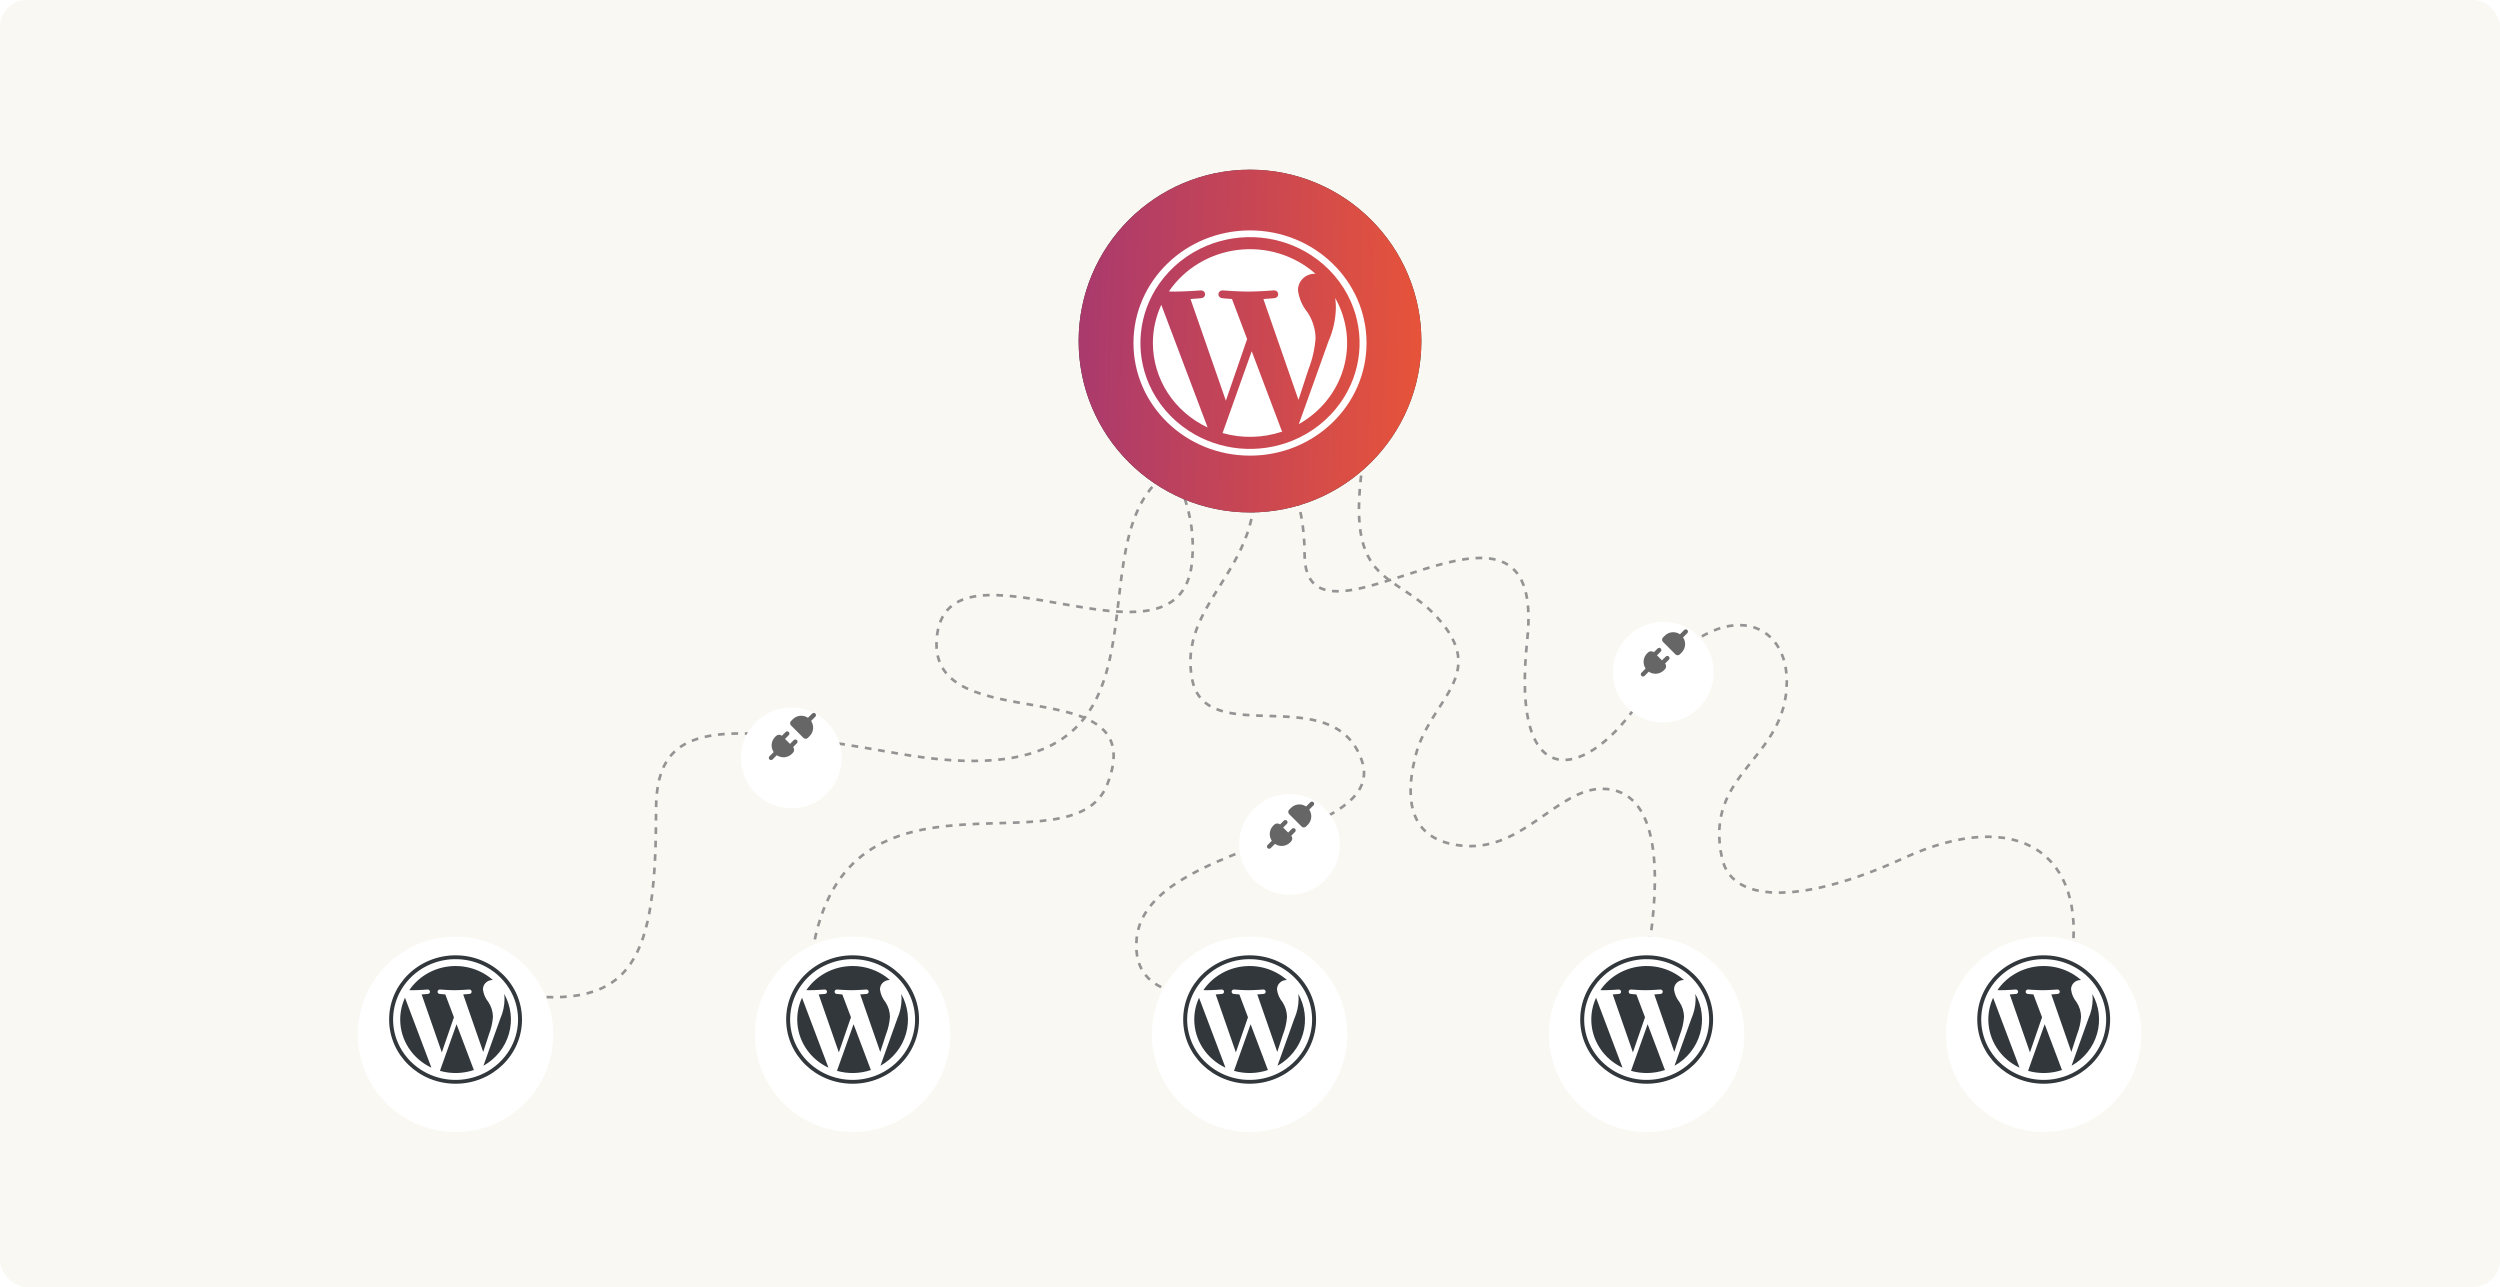
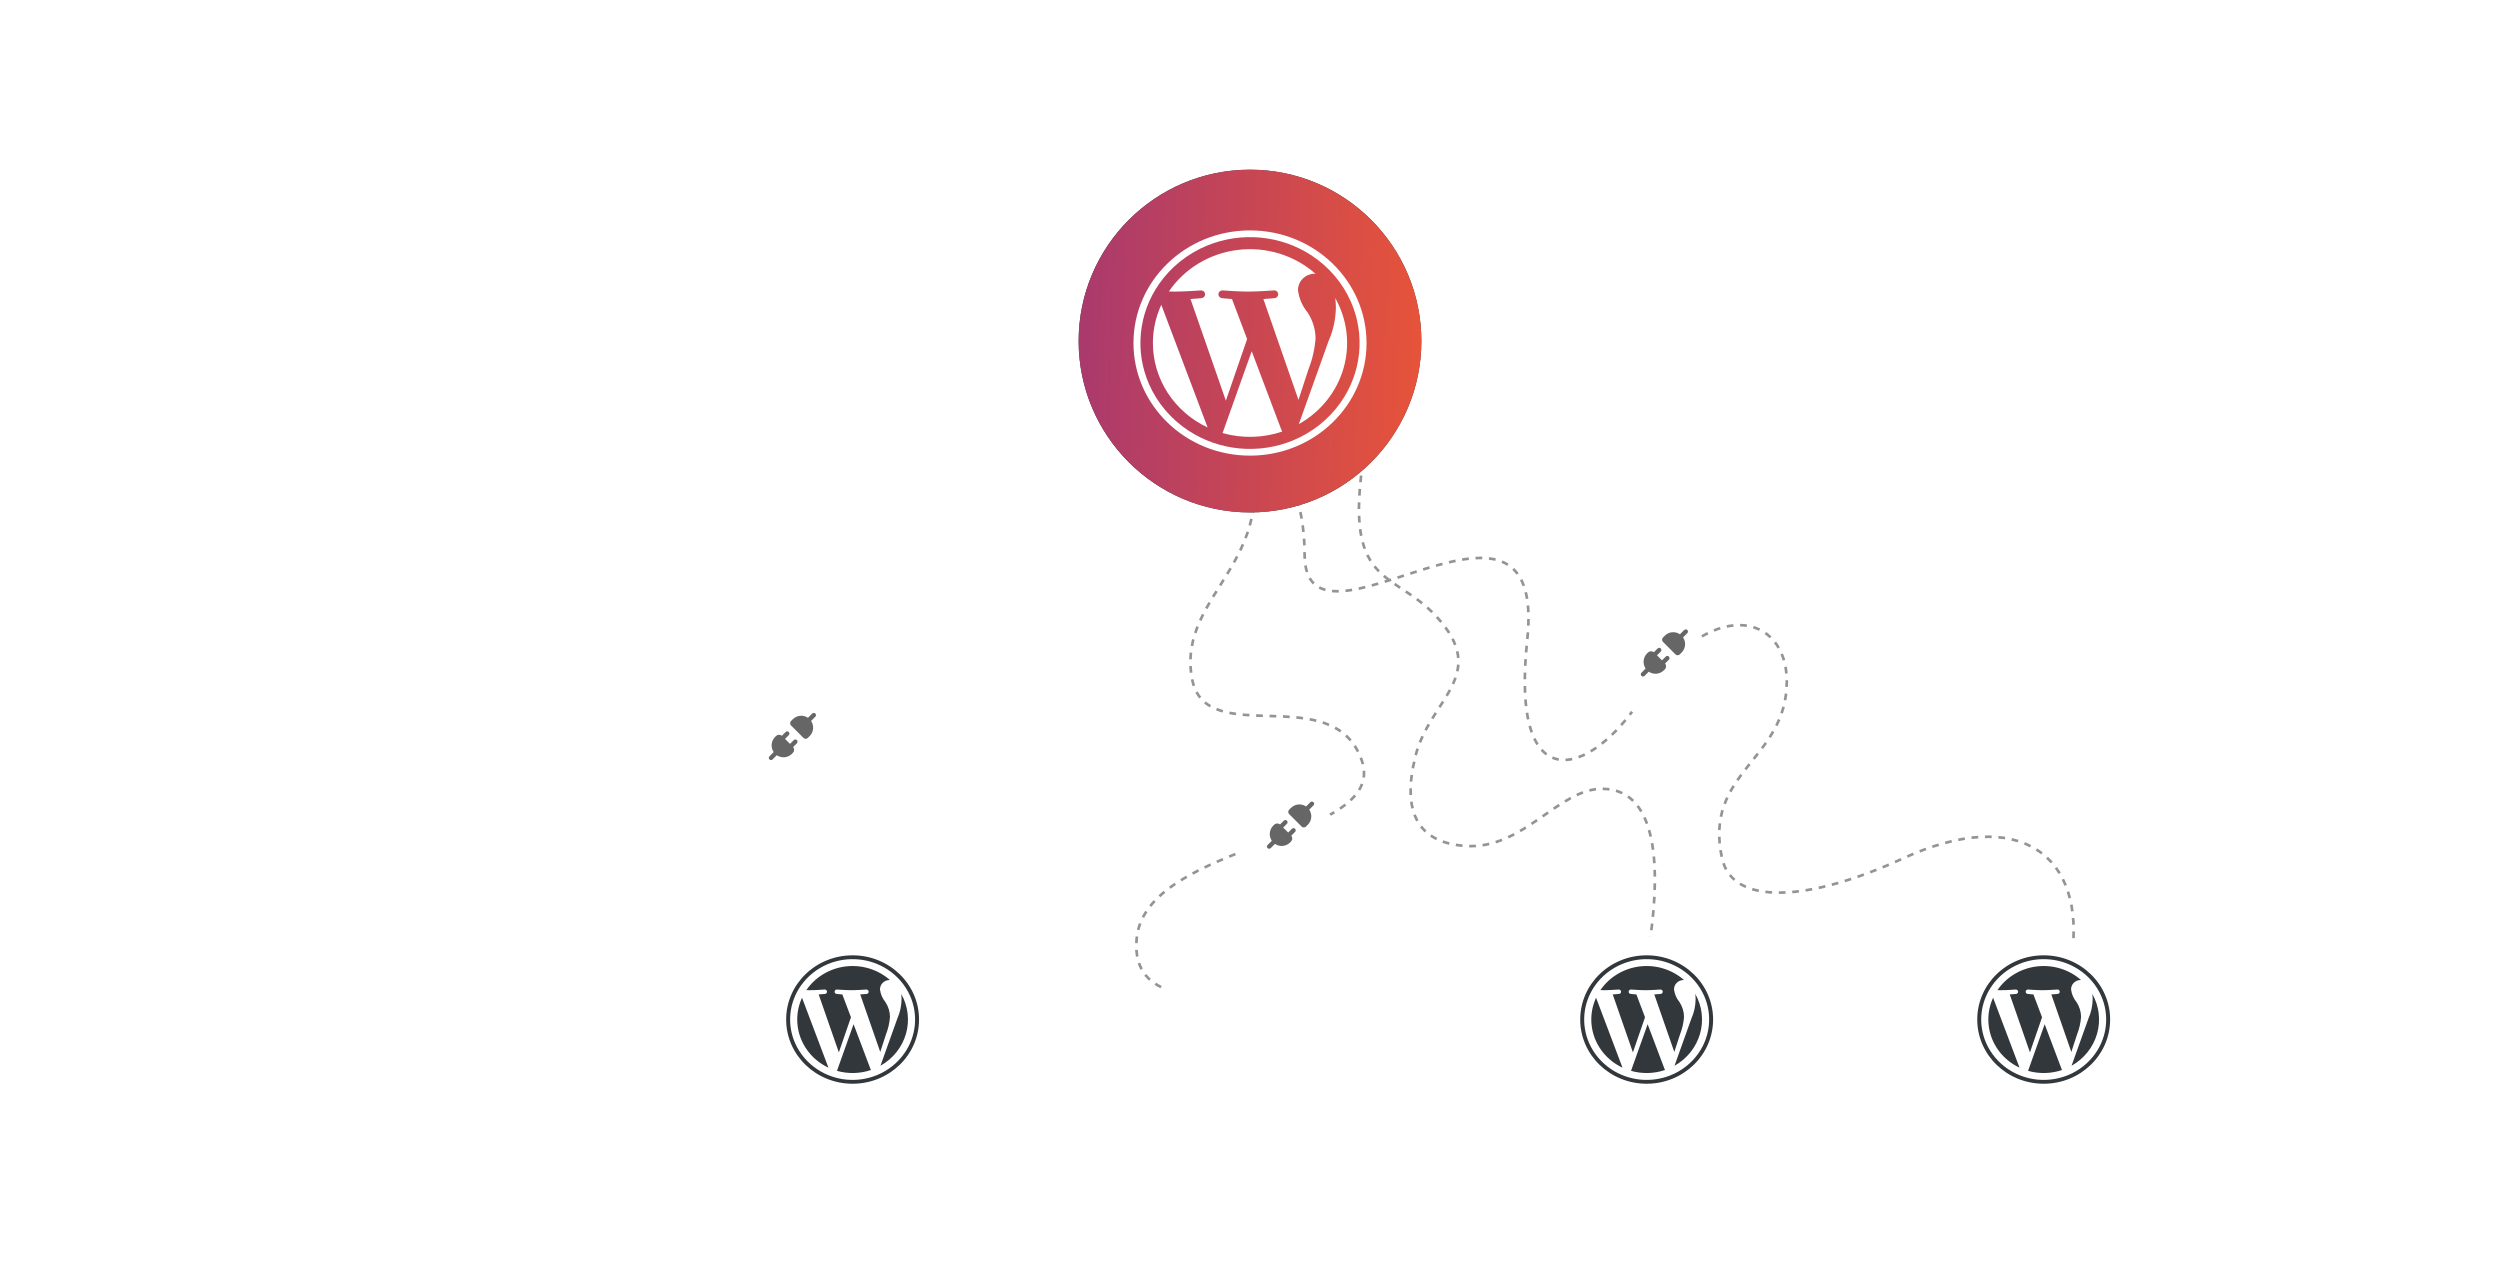
<svg xmlns="http://www.w3.org/2000/svg" width="1488" height="766" viewBox="0 0 1488 766" fill="none">
-   <rect width="1488" height="766" rx="16" fill="#F9F8F2" />
-   <path d="M483.5 567C503 444 637.68 520.681 659 467C687 396.5 553.102 441.192 557.5 380.5C562.5 311.5 702.243 408.888 709.5 334.5C715.5 273 658.5 262.5 719 196" stroke="#949494" stroke-width="1.6" stroke-dasharray="4 4" />
  <path d="M708 206.5C731.004 238.5 776.5 264.768 776.5 330C776.5 401.5 921.5 265 909 381C898.604 477.474 946.716 461.972 976 417C1018 352.5 1063.5 365.5 1063.5 405.5C1063.5 452.574 1013.5 459.5 1025 511C1031.36 539.5 1076.9 536.6 1132.5 511C1202 479 1242 509 1233 570.5" stroke="#949494" stroke-width="1.6" stroke-dasharray="4 4" />
-   <path d="M698 279.5C630 320 721 481.5 534.5 448.5C430.009 430.011 390.5 427.5 390.5 481.5C390.5 569.672 378.5 602.5 304.5 591.5" stroke="#949494" stroke-width="1.6" stroke-dasharray="4 4" />
  <path d="M815.496 251.5C794.5 352 827.493 337 855 367C887.091 402 850.987 416 842.493 450C833.998 484 844.393 501.5 871.993 503.5C906.493 506 927.495 469.5 953.495 469.5C989.495 469.5 987.995 524.5 980.995 566.5" stroke="#949494" stroke-width="1.6" stroke-dasharray="4 4" />
  <path d="M739 254C769.503 333.5 699.699 351.27 709.5 404C717.493 447 793.497 404 810.495 452.5C827.492 501 681.503 500.5 676.5 559C673.151 598.151 719.83 591.167 728.997 594" stroke="#949494" stroke-width="1.6" stroke-dasharray="4 4" />
  <g filter="url(#filter0_d_5543_2)">
    <circle cx="271.156" cy="606.156" r="58.156" fill="white" />
  </g>
-   <path d="M238.202 606.821C238.201 612.802 239.942 618.663 243.227 623.732C246.512 628.801 251.208 632.874 256.777 635.484L241.053 593.854C239.168 597.934 238.197 602.353 238.202 606.821ZM271.737 609.607L261.846 637.372C268.485 639.26 275.57 639.082 282.098 636.863C282.006 636.724 281.927 636.577 281.861 636.424L271.737 609.607ZM293.404 605.212C293.36 602.098 292.419 599.057 290.688 596.43C288.916 594.277 287.795 591.692 287.449 588.962C287.409 587.503 287.97 586.089 289.008 585.029C290.045 583.969 291.476 583.349 292.985 583.306C293.131 583.306 293.27 583.325 293.408 583.337C289.89 580.222 285.714 577.883 281.168 576.481C276.623 575.08 271.816 574.649 267.082 575.219C262.347 575.789 257.797 577.345 253.746 579.782C249.695 582.218 246.24 585.476 243.62 589.329C244.395 589.352 245.122 589.367 245.743 589.367C249.188 589.367 254.522 588.962 254.522 588.962C254.872 588.953 255.212 589.074 255.473 589.3C255.733 589.526 255.893 589.84 255.921 590.177C255.948 590.514 255.84 590.848 255.62 591.111C255.399 591.374 255.083 591.544 254.736 591.588C254.736 591.588 252.949 591.786 250.963 591.89L262.966 626.384L270.179 605.48L265.042 591.89C263.266 591.786 261.585 591.584 261.585 591.584C261.245 591.533 260.938 591.361 260.724 591.1C260.51 590.84 260.406 590.511 260.432 590.179C260.459 589.848 260.614 589.538 260.867 589.312C261.119 589.087 261.451 588.962 261.795 588.962C261.795 588.962 267.237 589.367 270.475 589.367C273.92 589.367 279.259 588.962 279.259 588.962C279.437 588.949 279.616 588.97 279.786 589.023C279.957 589.077 280.114 589.163 280.25 589.275C280.386 589.388 280.497 589.525 280.578 589.679C280.659 589.833 280.708 590.001 280.722 590.174C280.736 590.346 280.714 590.519 280.659 590.684C280.603 590.848 280.515 591 280.398 591.132C280.282 591.263 280.14 591.371 279.98 591.449C279.821 591.527 279.647 591.574 279.468 591.588C279.468 591.588 277.681 591.786 275.699 591.89L287.607 626.124L291.008 615.71C292.337 612.347 293.143 608.804 293.404 605.212ZM300.297 594.817C300.24 598.741 299.388 602.617 297.79 606.225L287.726 634.349C295.149 630.176 300.594 623.367 302.901 615.372C305.207 607.378 304.194 598.829 300.076 591.546C300.226 592.627 300.297 593.724 300.297 594.817ZM271.156 568.604C249.314 568.604 231.609 585.714 231.609 606.821C231.609 627.928 249.314 645.038 271.156 645.038C292.997 645.038 310.702 627.928 310.702 606.821C310.702 585.714 292.997 568.604 271.156 568.604ZM285.626 639.925C279.929 642.254 273.721 643.171 267.565 642.592C261.408 642.013 255.499 639.957 250.374 636.611C244.396 632.712 239.716 627.221 236.901 620.805C234.49 615.3 233.54 609.3 234.139 603.351C234.738 597.401 236.866 591.691 240.329 586.738C244.364 580.962 250.046 576.44 256.686 573.721C262.382 571.391 268.59 570.474 274.746 571.052C280.902 571.63 286.812 573.685 291.937 577.031C297.915 580.93 302.595 586.421 305.411 592.837C307.822 598.342 308.771 604.342 308.172 610.291C307.573 616.241 305.445 621.951 301.982 626.904C297.948 632.682 292.266 637.205 285.626 639.925Z" fill="#32373C" />
  <g filter="url(#filter1_d_5543_2)">
    <circle cx="507.469" cy="606.156" r="58.156" fill="white" />
  </g>
  <path d="M474.514 606.821C474.513 612.802 476.255 618.663 479.54 623.732C482.825 628.801 487.52 632.874 493.089 635.484L477.366 593.854C475.481 597.934 474.509 602.353 474.514 606.821ZM508.049 609.607L498.159 637.372C504.797 639.26 511.883 639.082 518.411 636.863C518.318 636.724 518.239 636.577 518.173 636.424L508.049 609.607ZM529.717 605.212C529.673 602.098 528.732 599.057 527 596.43C525.229 594.277 524.108 591.692 523.761 588.962C523.722 587.503 524.282 586.089 525.32 585.029C526.358 583.969 527.788 583.349 529.298 583.306C529.444 583.306 529.582 583.325 529.721 583.337C526.203 580.222 522.026 577.883 517.481 576.481C512.935 575.08 508.129 574.649 503.394 575.219C498.659 575.789 494.109 577.345 490.058 579.782C486.007 582.218 482.552 585.476 479.932 589.329C480.707 589.352 481.435 589.367 482.056 589.367C485.5 589.367 490.835 588.962 490.835 588.962C491.185 588.953 491.525 589.074 491.785 589.3C492.045 589.526 492.206 589.84 492.233 590.177C492.261 590.514 492.153 590.848 491.932 591.111C491.712 591.374 491.396 591.544 491.049 591.588C491.049 591.588 489.261 591.786 487.276 591.89L499.278 626.384L506.491 605.48L501.354 591.89C499.579 591.786 497.898 591.584 497.898 591.584C497.558 591.533 497.25 591.361 497.036 591.1C496.822 590.84 496.718 590.511 496.745 590.179C496.771 589.848 496.926 589.538 497.179 589.312C497.432 589.087 497.763 588.962 498.108 588.962C498.108 588.962 503.549 589.367 506.788 589.367C510.232 589.367 515.571 588.962 515.571 588.962C515.75 588.949 515.929 588.97 516.099 589.023C516.269 589.077 516.427 589.163 516.562 589.275C516.698 589.388 516.81 589.525 516.891 589.679C516.972 589.833 517.021 590.001 517.034 590.174C517.048 590.346 517.027 590.519 516.971 590.684C516.916 590.848 516.827 591 516.711 591.132C516.594 591.263 516.452 591.371 516.293 591.449C516.133 591.527 515.959 591.574 515.781 591.588C515.781 591.588 513.993 591.786 512.012 591.89L523.919 626.124L527.32 615.71C528.649 612.347 529.456 608.804 529.717 605.212ZM536.61 594.817C536.553 598.741 535.701 602.617 534.103 606.225L524.038 634.349C531.462 630.176 536.906 623.367 539.213 615.372C541.52 607.378 540.506 598.829 536.388 591.546C536.539 592.627 536.61 593.724 536.61 594.817ZM507.468 568.604C485.627 568.604 467.922 585.714 467.922 606.821C467.922 627.928 485.627 645.038 507.468 645.038C529.31 645.038 547.014 627.928 547.014 606.821C547.014 585.714 529.31 568.604 507.468 568.604ZM521.938 639.925C516.242 642.254 510.033 643.171 503.877 642.592C497.721 642.013 491.812 639.957 486.687 636.611C480.709 632.712 476.029 627.221 473.213 620.805C470.802 615.3 469.853 609.3 470.452 603.351C471.051 597.401 473.178 591.691 476.642 586.738C480.676 580.962 486.358 576.44 492.998 573.721C498.694 571.391 504.902 570.474 511.059 571.052C517.215 571.63 523.124 573.685 528.25 577.031C534.228 580.93 538.908 586.421 541.723 592.837C544.134 598.342 545.083 604.342 544.484 610.291C543.886 616.241 541.758 621.951 538.294 626.904C534.26 632.682 528.579 637.205 521.938 639.925Z" fill="#32373C" />
  <g filter="url(#filter2_d_5543_2)">
    <circle cx="743.781" cy="606.156" r="58.156" fill="white" />
  </g>
-   <path d="M710.827 606.821C710.826 612.802 712.567 618.663 715.852 623.732C719.137 628.801 723.833 632.874 729.402 635.484L713.678 593.854C711.793 597.934 710.822 602.353 710.827 606.821ZM744.362 609.607L734.471 637.372C741.11 639.26 748.195 639.082 754.723 636.863C754.631 636.724 754.552 636.577 754.486 636.424L744.362 609.607ZM766.029 605.212C765.985 602.098 765.044 599.057 763.313 596.43C761.541 594.277 760.42 591.692 760.074 588.962C760.034 587.503 760.595 586.089 761.633 585.029C762.67 583.969 764.101 583.349 765.61 583.306C765.756 583.306 765.895 583.325 766.033 583.337C762.515 580.222 758.339 577.883 753.793 576.481C749.248 575.08 744.441 574.649 739.707 575.219C734.972 575.789 730.422 577.345 726.371 579.782C722.32 582.218 718.865 585.476 716.245 589.329C717.02 589.352 717.747 589.367 718.368 589.367C721.813 589.367 727.147 588.962 727.147 588.962C727.497 588.953 727.837 589.074 728.098 589.3C728.358 589.526 728.518 589.84 728.546 590.177C728.573 590.514 728.465 590.848 728.245 591.111C728.024 591.374 727.708 591.544 727.361 591.588C727.361 591.588 725.574 591.786 723.588 591.89L735.591 626.384L742.804 605.48L737.667 591.89C735.891 591.786 734.21 591.584 734.21 591.584C733.87 591.533 733.563 591.361 733.349 591.1C733.135 590.84 733.031 590.511 733.057 590.179C733.084 589.848 733.239 589.538 733.492 589.312C733.744 589.087 734.076 588.962 734.42 588.962C734.42 588.962 739.862 589.367 743.1 589.367C746.545 589.367 751.884 588.962 751.884 588.962C752.062 588.949 752.241 588.97 752.411 589.023C752.582 589.077 752.739 589.163 752.875 589.275C753.011 589.388 753.122 589.525 753.203 589.679C753.284 589.833 753.333 590.001 753.347 590.174C753.361 590.346 753.339 590.519 753.284 590.684C753.228 590.848 753.14 591 753.023 591.132C752.907 591.263 752.765 591.371 752.605 591.449C752.446 591.527 752.272 591.574 752.093 591.588C752.093 591.588 750.306 591.786 748.324 591.89L760.232 626.124L763.633 615.71C764.962 612.347 765.768 608.804 766.029 605.212ZM772.922 594.817C772.865 598.741 772.013 602.617 770.415 606.225L760.351 634.349C767.774 630.176 773.219 623.367 775.526 615.372C777.832 607.378 776.819 598.829 772.701 591.546C772.851 592.627 772.922 593.724 772.922 594.817ZM743.781 568.604C721.939 568.604 704.234 585.714 704.234 606.821C704.234 627.928 721.939 645.038 743.781 645.038C765.622 645.038 783.327 627.928 783.327 606.821C783.327 585.714 765.622 568.604 743.781 568.604ZM758.251 639.925C752.554 642.254 746.346 643.171 740.19 642.592C734.033 642.013 728.124 639.957 722.999 636.611C717.021 632.712 712.341 627.221 709.526 620.805C707.115 615.3 706.165 609.3 706.764 603.351C707.363 597.401 709.491 591.691 712.954 586.738C716.989 580.962 722.671 576.44 729.311 573.721C735.007 571.391 741.215 570.474 747.371 571.052C753.527 571.63 759.437 573.685 764.562 577.031C770.54 580.93 775.22 586.421 778.036 592.837C780.447 598.342 781.396 604.342 780.797 610.291C780.198 616.241 778.07 621.951 774.607 626.904C770.573 632.682 764.891 637.205 758.251 639.925Z" fill="#32373C" />
  <g filter="url(#filter3_d_5543_2)">
    <circle cx="980.094" cy="606.156" r="58.156" fill="white" />
  </g>
  <path d="M947.139 606.821C947.138 612.802 948.88 618.663 952.165 623.732C955.45 628.801 960.145 632.874 965.714 635.484L949.991 593.854C948.106 597.934 947.134 602.353 947.139 606.821ZM980.674 609.607L970.784 637.372C977.422 639.26 984.508 639.082 991.036 636.863C990.943 636.724 990.864 636.577 990.798 636.424L980.674 609.607ZM1002.34 605.212C1002.3 602.098 1001.36 599.057 999.625 596.43C997.854 594.277 996.733 591.692 996.386 588.962C996.347 587.503 996.907 586.089 997.945 585.029C998.983 583.969 1000.41 583.349 1001.92 583.306C1002.07 583.306 1002.21 583.325 1002.35 583.337C998.828 580.222 994.651 577.883 990.106 576.481C985.56 575.08 980.754 574.649 976.019 575.219C971.284 575.789 966.734 577.345 962.683 579.782C958.632 582.218 955.177 585.476 952.557 589.329C953.332 589.352 954.06 589.367 954.681 589.367C958.125 589.367 963.46 588.962 963.46 588.962C963.81 588.953 964.15 589.074 964.41 589.3C964.67 589.526 964.831 589.84 964.858 590.177C964.886 590.514 964.778 590.848 964.557 591.111C964.337 591.374 964.021 591.544 963.674 591.588C963.674 591.588 961.886 591.786 959.901 591.89L971.903 626.384L979.116 605.48L973.979 591.89C972.204 591.786 970.523 591.584 970.523 591.584C970.183 591.533 969.875 591.361 969.661 591.1C969.447 590.84 969.343 590.511 969.37 590.179C969.396 589.848 969.551 589.538 969.804 589.312C970.057 589.087 970.388 588.962 970.733 588.962C970.733 588.962 976.174 589.367 979.413 589.367C982.857 589.367 988.196 588.962 988.196 588.962C988.375 588.949 988.554 588.97 988.724 589.023C988.894 589.077 989.052 589.163 989.187 589.275C989.323 589.388 989.435 589.525 989.516 589.679C989.597 589.833 989.646 590.001 989.659 590.174C989.673 590.346 989.652 590.519 989.596 590.684C989.541 590.848 989.452 591 989.336 591.132C989.219 591.263 989.077 591.371 988.918 591.449C988.758 591.527 988.584 591.574 988.406 591.588C988.406 591.588 986.618 591.786 984.637 591.89L996.544 626.124L999.945 615.71C1001.27 612.347 1002.08 608.804 1002.34 605.212ZM1009.23 594.817C1009.18 598.741 1008.33 602.617 1006.73 606.225L996.663 634.349C1004.09 630.176 1009.53 623.367 1011.84 615.372C1014.14 607.378 1013.13 598.829 1009.01 591.546C1009.16 592.627 1009.23 593.724 1009.23 594.817ZM980.093 568.604C958.252 568.604 940.547 585.714 940.547 606.821C940.547 627.928 958.252 645.038 980.093 645.038C1001.93 645.038 1019.64 627.928 1019.64 606.821C1019.64 585.714 1001.93 568.604 980.093 568.604ZM994.563 639.925C988.867 642.254 982.658 643.171 976.502 642.592C970.346 642.013 964.437 639.957 959.312 636.611C953.334 632.712 948.654 627.221 945.838 620.805C943.427 615.3 942.478 609.3 943.077 603.351C943.676 597.401 945.803 591.691 949.267 586.738C953.301 580.962 958.983 576.44 965.623 573.721C971.319 571.391 977.527 570.474 983.684 571.052C989.84 571.63 995.749 573.685 1000.87 577.031C1006.85 580.93 1011.53 586.421 1014.35 592.837C1016.76 598.342 1017.71 604.342 1017.11 610.291C1016.51 616.241 1014.38 621.951 1010.92 626.904C1006.89 632.682 1001.2 637.205 994.563 639.925Z" fill="#32373C" />
  <g filter="url(#filter4_d_5543_2)">
    <circle cx="1216.41" cy="606.156" r="58.156" fill="white" />
  </g>
  <path d="M1183.45 606.821C1183.45 612.802 1185.19 618.663 1188.48 623.732C1191.76 628.801 1196.46 632.874 1202.03 635.484L1186.3 593.854C1184.42 597.934 1183.45 602.353 1183.45 606.821ZM1216.99 609.607L1207.1 637.372C1213.73 639.26 1220.82 639.082 1227.35 636.863C1227.26 636.724 1227.18 636.577 1227.11 636.424L1216.99 609.607ZM1238.65 605.212C1238.61 602.098 1237.67 599.057 1235.94 596.43C1234.17 594.277 1233.05 591.692 1232.7 588.962C1232.66 587.503 1233.22 586.089 1234.26 585.029C1235.3 583.969 1236.73 583.349 1238.24 583.306C1238.38 583.306 1238.52 583.325 1238.66 583.337C1235.14 580.222 1230.96 577.883 1226.42 576.481C1221.87 575.08 1217.07 574.649 1212.33 575.219C1207.6 575.789 1203.05 577.345 1199 579.782C1194.94 582.218 1191.49 585.476 1188.87 589.329C1189.64 589.352 1190.37 589.367 1190.99 589.367C1194.44 589.367 1199.77 588.962 1199.77 588.962C1200.12 588.953 1200.46 589.074 1200.72 589.3C1200.98 589.526 1201.14 589.84 1201.17 590.177C1201.2 590.514 1201.09 590.848 1200.87 591.111C1200.65 591.374 1200.33 591.544 1199.99 591.588C1199.99 591.588 1198.2 591.786 1196.21 591.89L1208.22 626.384L1215.43 605.48L1210.29 591.89C1208.52 591.786 1206.84 591.584 1206.84 591.584C1206.5 591.533 1206.19 591.361 1205.97 591.1C1205.76 590.84 1205.66 590.511 1205.68 590.179C1205.71 589.848 1205.86 589.538 1206.12 589.312C1206.37 589.087 1206.7 588.962 1207.05 588.962C1207.05 588.962 1212.49 589.367 1215.73 589.367C1219.17 589.367 1224.51 588.962 1224.51 588.962C1224.69 588.949 1224.87 588.97 1225.04 589.023C1225.21 589.077 1225.36 589.163 1225.5 589.275C1225.64 589.388 1225.75 589.525 1225.83 589.679C1225.91 589.833 1225.96 590.001 1225.97 590.174C1225.99 590.346 1225.96 590.519 1225.91 590.684C1225.85 590.848 1225.76 591 1225.65 591.132C1225.53 591.263 1225.39 591.371 1225.23 591.449C1225.07 591.527 1224.9 591.574 1224.72 591.588C1224.72 591.588 1222.93 591.786 1220.95 591.89L1232.86 626.124L1236.26 615.71C1237.59 612.347 1238.39 608.804 1238.65 605.212ZM1245.55 594.817C1245.49 598.741 1244.64 602.617 1243.04 606.225L1232.98 634.349C1240.4 630.176 1245.84 623.367 1248.15 615.372C1250.46 607.378 1249.44 598.829 1245.33 591.546C1245.48 592.627 1245.55 593.724 1245.55 594.817ZM1216.41 568.604C1194.56 568.604 1176.86 585.714 1176.86 606.821C1176.86 627.928 1194.56 645.038 1216.41 645.038C1238.25 645.038 1255.95 627.928 1255.95 606.821C1255.95 585.714 1238.25 568.604 1216.41 568.604ZM1230.88 639.925C1225.18 642.254 1218.97 643.171 1212.81 642.592C1206.66 642.013 1200.75 639.957 1195.62 636.611C1189.65 632.712 1184.97 627.221 1182.15 620.805C1179.74 615.3 1178.79 609.3 1179.39 603.351C1179.99 597.401 1182.12 591.691 1185.58 586.738C1189.61 580.962 1195.3 576.44 1201.94 573.721C1207.63 571.391 1213.84 570.474 1220 571.052C1226.15 571.63 1232.06 573.685 1237.19 577.031C1243.17 580.93 1247.85 586.421 1250.66 592.837C1253.07 598.342 1254.02 604.342 1253.42 610.291C1252.82 616.241 1250.7 621.951 1247.23 626.904C1243.2 632.682 1237.52 637.205 1230.88 639.925Z" fill="#32373C" />
  <g filter="url(#filter5_d_5543_2)">
    <circle cx="744" cy="203" r="102" fill="#32373C" />
    <circle cx="744" cy="203" r="102" fill="url(#paint0_linear_5543_2)" />
  </g>
  <path d="M686.203 204.166C686.201 214.656 689.256 224.935 695.017 233.826C700.779 242.716 709.014 249.859 718.781 254.437L691.204 181.423C687.898 188.579 686.194 196.329 686.203 204.166ZM745.02 209.052L727.673 257.749C739.316 261.061 751.743 260.749 763.193 256.857C763.031 256.612 762.892 256.354 762.776 256.086L745.02 209.052ZM783.023 201.344C782.945 195.882 781.295 190.548 778.258 185.941C775.151 182.165 773.185 177.632 772.577 172.843C772.508 170.285 773.491 167.804 775.311 165.944C777.131 164.085 779.64 162.999 782.287 162.923C782.544 162.923 782.787 162.957 783.03 162.977C776.859 157.514 769.534 153.412 761.562 150.953C753.589 148.495 745.159 147.739 736.855 148.739C728.551 149.738 720.57 152.469 713.465 156.742C706.361 161.015 700.301 166.728 695.705 173.487C697.065 173.527 698.341 173.554 699.43 173.554C705.471 173.554 714.828 172.843 714.828 172.843C715.441 172.827 716.038 173.039 716.494 173.435C716.951 173.832 717.232 174.383 717.28 174.974C717.328 175.565 717.139 176.152 716.753 176.612C716.366 177.073 715.811 177.372 715.202 177.448C715.202 177.448 712.067 177.797 708.585 177.978L729.636 238.478L742.287 201.813L733.278 177.978C730.163 177.797 727.216 177.442 727.216 177.442C726.619 177.353 726.079 177.05 725.704 176.593C725.329 176.136 725.147 175.559 725.193 174.978C725.239 174.396 725.512 173.853 725.955 173.458C726.398 173.062 726.98 172.842 727.583 172.843C727.583 172.843 737.127 173.554 742.808 173.554C748.849 173.554 758.213 172.843 758.213 172.843C758.525 172.82 758.84 172.857 759.138 172.951C759.437 173.045 759.713 173.195 759.951 173.392C760.189 173.59 760.385 173.83 760.527 174.101C760.669 174.371 760.755 174.666 760.779 174.968C760.803 175.271 760.765 175.575 760.668 175.863C760.57 176.151 760.415 176.418 760.211 176.648C760.007 176.879 759.758 177.068 759.478 177.205C759.198 177.342 758.893 177.425 758.58 177.448C758.58 177.448 755.445 177.797 751.97 177.978L772.854 238.022L778.819 219.757C781.15 213.858 782.565 207.645 783.023 201.344ZM795.112 183.112C795.012 189.995 793.518 196.792 790.715 203.12L773.062 252.447C786.083 245.127 795.632 233.186 799.678 219.164C803.724 205.143 801.946 190.149 794.724 177.375C794.987 179.271 795.112 181.195 795.112 183.112ZM744.001 137.137C705.693 137.137 674.641 167.146 674.641 204.166C674.641 241.186 705.693 271.194 744.001 271.194C782.308 271.194 813.361 241.186 813.361 204.166C813.361 167.146 782.308 137.137 744.001 137.137ZM769.379 262.226C759.389 266.311 748.5 267.919 737.702 266.905C726.905 265.89 716.541 262.284 707.552 256.415C697.067 249.576 688.859 239.946 683.921 228.692C679.692 219.037 678.028 208.514 679.078 198.079C680.128 187.644 683.86 177.629 689.935 168.942C697.011 158.811 706.976 150.881 718.622 146.112C728.612 142.026 739.501 140.417 750.298 141.431C761.095 142.444 771.46 146.049 780.449 151.917C790.934 158.756 799.142 168.386 804.08 179.64C808.309 189.295 809.974 199.818 808.923 210.253C807.873 220.687 804.141 230.703 798.067 239.389C790.992 249.523 781.026 257.456 769.379 262.226Z" fill="white" />
  <g filter="url(#filter6_d_5543_2)">
    <circle cx="471" cy="439" r="30" fill="white" />
  </g>
  <path d="M485.293 424.705C485.54 424.952 485.679 425.287 485.679 425.636C485.679 425.985 485.54 426.32 485.293 426.567L482.754 429.109C483.683 430.474 484.107 432.121 483.953 433.766C483.799 435.411 483.076 436.95 481.909 438.119L481.381 438.646L481.376 438.652L480.833 439.195C480.487 439.54 480.018 439.734 479.529 439.734C479.04 439.734 478.571 439.54 478.225 439.195L470.803 431.773C470.632 431.602 470.496 431.398 470.403 431.174C470.31 430.95 470.263 430.71 470.263 430.468C470.263 430.226 470.31 429.986 470.403 429.762C470.496 429.538 470.632 429.335 470.803 429.163L471.877 428.091C472.185 427.784 472.511 427.511 472.856 427.272C474.035 426.457 475.434 426.018 476.868 426.013C478.302 426.008 479.704 426.437 480.889 427.244L483.43 424.705C483.678 424.458 484.013 424.319 484.362 424.319C484.711 424.319 485.046 424.458 485.293 424.705ZM469.476 435.689C469.723 435.936 469.862 436.271 469.862 436.62C469.862 436.969 469.723 437.304 469.476 437.552L467.244 439.787L470.214 442.757L472.446 440.522C472.568 440.396 472.713 440.295 472.874 440.226C473.035 440.157 473.208 440.12 473.383 440.119C473.558 440.117 473.731 440.15 473.893 440.217C474.056 440.283 474.203 440.381 474.327 440.504C474.45 440.628 474.548 440.775 474.615 440.937C474.681 441.099 474.714 441.273 474.713 441.448C474.712 441.623 474.675 441.796 474.606 441.956C474.537 442.117 474.437 442.263 474.311 442.384L472.069 444.629C472.48 445.131 472.689 445.769 472.657 446.417C472.624 447.066 472.352 447.679 471.893 448.138L471.366 448.666C470.196 449.833 468.656 450.556 467.011 450.71C465.366 450.864 463.719 450.439 462.353 449.509L459.81 452.05C459.561 452.283 459.23 452.41 458.889 452.404C458.547 452.398 458.221 452.26 457.98 452.018C457.738 451.777 457.6 451.451 457.594 451.109C457.588 450.768 457.715 450.437 457.948 450.188L460.487 447.646C459.558 446.281 459.134 444.634 459.288 442.989C459.442 441.344 460.165 439.805 461.332 438.636L461.86 438.109C462.319 437.649 462.932 437.377 463.581 437.345C464.229 437.312 464.867 437.522 465.369 437.933L467.613 435.689C467.861 435.442 468.196 435.303 468.545 435.303C468.894 435.303 469.229 435.442 469.476 435.689Z" fill="#666666" />
  <g filter="url(#filter7_d_5543_2)">
    <circle cx="767.5" cy="490.5" r="30" fill="white" />
  </g>
  <path d="M781.793 477.481C782.04 477.728 782.179 478.063 782.179 478.413C782.179 478.762 782.04 479.097 781.793 479.344L779.254 481.885C780.183 483.251 780.607 484.898 780.453 486.543C780.299 488.187 779.576 489.727 778.409 490.896L777.881 491.423L777.876 491.428L777.333 491.971C776.987 492.317 776.518 492.511 776.029 492.511C775.54 492.511 775.071 492.317 774.725 491.971L767.303 484.55C767.132 484.378 766.996 484.175 766.903 483.951C766.81 483.727 766.763 483.487 766.763 483.245C766.763 483.002 766.81 482.762 766.903 482.539C766.996 482.315 767.132 482.111 767.303 481.94L768.377 480.868C768.685 480.561 769.011 480.288 769.356 480.049C770.535 479.233 771.934 478.794 773.368 478.789C774.802 478.784 776.204 479.214 777.389 480.021L779.93 477.481C780.178 477.234 780.513 477.096 780.862 477.096C781.211 477.096 781.546 477.234 781.793 477.481ZM765.976 488.465C766.223 488.712 766.362 489.047 766.362 489.397C766.362 489.746 766.223 490.081 765.976 490.328L763.744 492.564L766.714 495.534L768.946 493.298C769.068 493.172 769.213 493.072 769.374 493.003C769.535 492.933 769.708 492.897 769.883 492.895C770.058 492.894 770.231 492.927 770.393 492.993C770.556 493.059 770.703 493.157 770.827 493.281C770.95 493.405 771.048 493.552 771.115 493.714C771.181 493.876 771.214 494.049 771.213 494.224C771.212 494.399 771.175 494.572 771.106 494.733C771.037 494.894 770.937 495.039 770.811 495.161L768.569 497.405C768.98 497.908 769.189 498.545 769.157 499.194C769.124 499.843 768.852 500.456 768.393 500.915L767.866 501.442C766.696 502.609 765.156 503.332 763.511 503.486C761.866 503.64 760.219 503.216 758.853 502.286L756.31 504.827C756.061 505.06 755.73 505.187 755.389 505.181C755.047 505.175 754.721 505.036 754.48 504.795C754.238 504.553 754.1 504.227 754.094 503.886C754.088 503.545 754.215 503.214 754.448 502.964L756.987 500.423C756.058 499.057 755.634 497.41 755.788 495.766C755.942 494.121 756.665 492.581 757.832 491.412L758.36 490.885C758.819 490.426 759.432 490.154 760.081 490.121C760.729 490.089 761.367 490.298 761.869 490.709L764.113 488.465C764.361 488.218 764.696 488.08 765.045 488.08C765.394 488.08 765.729 488.218 765.976 488.465Z" fill="#666666" />
  <g filter="url(#filter8_d_5543_2)">
    <circle cx="990" cy="388" r="30" fill="white" />
  </g>
  <path d="M1004.29 374.981C1004.54 375.228 1004.68 375.563 1004.68 375.913C1004.68 376.262 1004.54 376.597 1004.29 376.844L1001.75 379.385C1002.68 380.751 1003.11 382.398 1002.95 384.043C1002.8 385.687 1002.08 387.227 1000.91 388.396L1000.38 388.923L1000.38 388.928L999.833 389.471C999.487 389.817 999.018 390.011 998.529 390.011C998.04 390.011 997.571 389.817 997.225 389.471L989.803 382.05C989.632 381.878 989.496 381.675 989.403 381.451C989.31 381.227 989.263 380.987 989.263 380.745C989.263 380.502 989.31 380.262 989.403 380.039C989.496 379.815 989.632 379.611 989.803 379.44L990.877 378.368C991.185 378.061 991.511 377.788 991.856 377.549C993.035 376.733 994.434 376.294 995.868 376.289C997.302 376.284 998.704 376.714 999.889 377.521L1002.43 374.981C1002.68 374.734 1003.01 374.596 1003.36 374.596C1003.71 374.596 1004.05 374.734 1004.29 374.981ZM988.476 385.965C988.723 386.212 988.862 386.547 988.862 386.897C988.862 387.246 988.723 387.581 988.476 387.828L986.244 390.064L989.214 393.034L991.446 390.798C991.568 390.672 991.713 390.572 991.874 390.503C992.035 390.433 992.208 390.397 992.383 390.395C992.558 390.394 992.731 390.427 992.893 390.493C993.056 390.559 993.203 390.657 993.327 390.781C993.45 390.905 993.548 391.052 993.615 391.214C993.681 391.376 993.714 391.549 993.713 391.724C993.712 391.899 993.675 392.072 993.606 392.233C993.537 392.394 993.437 392.539 993.311 392.661L991.069 394.905C991.48 395.408 991.689 396.045 991.657 396.694C991.624 397.343 991.352 397.956 990.893 398.415L990.366 398.942C989.196 400.109 987.656 400.832 986.011 400.986C984.366 401.14 982.719 400.716 981.353 399.786L978.81 402.327C978.561 402.56 978.23 402.687 977.889 402.681C977.547 402.675 977.221 402.536 976.98 402.295C976.738 402.053 976.6 401.727 976.594 401.386C976.588 401.045 976.715 400.714 976.948 400.464L979.487 397.923C978.558 396.557 978.134 394.91 978.288 393.266C978.442 391.621 979.165 390.081 980.332 388.912L980.86 388.385C981.319 387.926 981.932 387.654 982.581 387.621C983.229 387.589 983.867 387.798 984.369 388.209L986.613 385.965C986.861 385.718 987.196 385.58 987.545 385.58C987.894 385.58 988.229 385.718 988.476 385.965Z" fill="#666666" />
  <defs>
    <filter id="filter0_d_5543_2" x="174.958" y="519.429" width="192.397" height="192.397" filterUnits="userSpaceOnUse" color-interpolation-filters="sRGB">
      <feFlood flood-opacity="0" result="BackgroundImageFix" />
      <feColorMatrix in="SourceAlpha" type="matrix" values="0 0 0 0 0 0 0 0 0 0 0 0 0 0 0 0 0 0 127 0" result="hardAlpha" />
      <feOffset dy="9.472" />
      <feGaussianBlur stdDeviation="19.021" />
      <feComposite in2="hardAlpha" operator="out" />
      <feColorMatrix type="matrix" values="0 0 0 0 0.072 0 0 0 0 0.072 0 0 0 0 0.072 0 0 0 0.1 0" />
      <feBlend mode="normal" in2="BackgroundImageFix" result="effect1_dropShadow_5543_2" />
      <feBlend mode="normal" in="SourceGraphic" in2="effect1_dropShadow_5543_2" result="shape" />
    </filter>
    <filter id="filter1_d_5543_2" x="411.27" y="519.429" width="192.397" height="192.397" filterUnits="userSpaceOnUse" color-interpolation-filters="sRGB">
      <feFlood flood-opacity="0" result="BackgroundImageFix" />
      <feColorMatrix in="SourceAlpha" type="matrix" values="0 0 0 0 0 0 0 0 0 0 0 0 0 0 0 0 0 0 127 0" result="hardAlpha" />
      <feOffset dy="9.472" />
      <feGaussianBlur stdDeviation="19.021" />
      <feComposite in2="hardAlpha" operator="out" />
      <feColorMatrix type="matrix" values="0 0 0 0 0.072 0 0 0 0 0.072 0 0 0 0 0.072 0 0 0 0.1 0" />
      <feBlend mode="normal" in2="BackgroundImageFix" result="effect1_dropShadow_5543_2" />
      <feBlend mode="normal" in="SourceGraphic" in2="effect1_dropShadow_5543_2" result="shape" />
    </filter>
    <filter id="filter2_d_5543_2" x="647.583" y="519.429" width="192.397" height="192.397" filterUnits="userSpaceOnUse" color-interpolation-filters="sRGB">
      <feFlood flood-opacity="0" result="BackgroundImageFix" />
      <feColorMatrix in="SourceAlpha" type="matrix" values="0 0 0 0 0 0 0 0 0 0 0 0 0 0 0 0 0 0 127 0" result="hardAlpha" />
      <feOffset dy="9.472" />
      <feGaussianBlur stdDeviation="19.021" />
      <feComposite in2="hardAlpha" operator="out" />
      <feColorMatrix type="matrix" values="0 0 0 0 0.072 0 0 0 0 0.072 0 0 0 0 0.072 0 0 0 0.1 0" />
      <feBlend mode="normal" in2="BackgroundImageFix" result="effect1_dropShadow_5543_2" />
      <feBlend mode="normal" in="SourceGraphic" in2="effect1_dropShadow_5543_2" result="shape" />
    </filter>
    <filter id="filter3_d_5543_2" x="883.895" y="519.429" width="192.397" height="192.397" filterUnits="userSpaceOnUse" color-interpolation-filters="sRGB">
      <feFlood flood-opacity="0" result="BackgroundImageFix" />
      <feColorMatrix in="SourceAlpha" type="matrix" values="0 0 0 0 0 0 0 0 0 0 0 0 0 0 0 0 0 0 127 0" result="hardAlpha" />
      <feOffset dy="9.472" />
      <feGaussianBlur stdDeviation="19.021" />
      <feComposite in2="hardAlpha" operator="out" />
      <feColorMatrix type="matrix" values="0 0 0 0 0.072 0 0 0 0 0.072 0 0 0 0 0.072 0 0 0 0.1 0" />
      <feBlend mode="normal" in2="BackgroundImageFix" result="effect1_dropShadow_5543_2" />
      <feBlend mode="normal" in="SourceGraphic" in2="effect1_dropShadow_5543_2" result="shape" />
    </filter>
    <filter id="filter4_d_5543_2" x="1120.21" y="519.429" width="192.397" height="192.397" filterUnits="userSpaceOnUse" color-interpolation-filters="sRGB">
      <feFlood flood-opacity="0" result="BackgroundImageFix" />
      <feColorMatrix in="SourceAlpha" type="matrix" values="0 0 0 0 0 0 0 0 0 0 0 0 0 0 0 0 0 0 127 0" result="hardAlpha" />
      <feOffset dy="9.472" />
      <feGaussianBlur stdDeviation="19.021" />
      <feComposite in2="hardAlpha" operator="out" />
      <feColorMatrix type="matrix" values="0 0 0 0 0.072 0 0 0 0 0.072 0 0 0 0 0.072 0 0 0 0.1 0" />
      <feBlend mode="normal" in2="BackgroundImageFix" result="effect1_dropShadow_5543_2" />
      <feBlend mode="normal" in="SourceGraphic" in2="effect1_dropShadow_5543_2" result="shape" />
    </filter>
    <filter id="filter5_d_5543_2" x="611.829" y="70.829" width="264.343" height="264.343" filterUnits="userSpaceOnUse" color-interpolation-filters="sRGB">
      <feFlood flood-opacity="0" result="BackgroundImageFix" />
      <feColorMatrix in="SourceAlpha" type="matrix" values="0 0 0 0 0 0 0 0 0 0 0 0 0 0 0 0 0 0 127 0" result="hardAlpha" />
      <feOffset />
      <feGaussianBlur stdDeviation="15.086" />
      <feComposite in2="hardAlpha" operator="out" />
      <feColorMatrix type="matrix" values="0 0 0 0 0 0 0 0 0 0 0 0 0 0 0 0 0 0 0.1 0" />
      <feBlend mode="normal" in2="BackgroundImageFix" result="effect1_dropShadow_5543_2" />
      <feBlend mode="normal" in="SourceGraphic" in2="effect1_dropShadow_5543_2" result="shape" />
    </filter>
    <filter id="filter6_d_5543_2" x="392.435" y="372.527" width="157.129" height="157.129" filterUnits="userSpaceOnUse" color-interpolation-filters="sRGB">
      <feFlood flood-opacity="0" result="BackgroundImageFix" />
      <feColorMatrix in="SourceAlpha" type="matrix" values="0 0 0 0 0 0 0 0 0 0 0 0 0 0 0 0 0 0 127 0" result="hardAlpha" />
      <feOffset dy="12.091" />
      <feGaussianBlur stdDeviation="24.282" />
      <feComposite in2="hardAlpha" operator="out" />
      <feColorMatrix type="matrix" values="0 0 0 0 0.072 0 0 0 0 0.072 0 0 0 0 0.072 0 0 0 0.1 0" />
      <feBlend mode="normal" in2="BackgroundImageFix" result="effect1_dropShadow_5543_2" />
      <feBlend mode="normal" in="SourceGraphic" in2="effect1_dropShadow_5543_2" result="shape" />
    </filter>
    <filter id="filter7_d_5543_2" x="688.935" y="424.027" width="157.129" height="157.129" filterUnits="userSpaceOnUse" color-interpolation-filters="sRGB">
      <feFlood flood-opacity="0" result="BackgroundImageFix" />
      <feColorMatrix in="SourceAlpha" type="matrix" values="0 0 0 0 0 0 0 0 0 0 0 0 0 0 0 0 0 0 127 0" result="hardAlpha" />
      <feOffset dy="12.091" />
      <feGaussianBlur stdDeviation="24.282" />
      <feComposite in2="hardAlpha" operator="out" />
      <feColorMatrix type="matrix" values="0 0 0 0 0.072 0 0 0 0 0.072 0 0 0 0 0.072 0 0 0 0.1 0" />
      <feBlend mode="normal" in2="BackgroundImageFix" result="effect1_dropShadow_5543_2" />
      <feBlend mode="normal" in="SourceGraphic" in2="effect1_dropShadow_5543_2" result="shape" />
    </filter>
    <filter id="filter8_d_5543_2" x="911.435" y="321.527" width="157.129" height="157.129" filterUnits="userSpaceOnUse" color-interpolation-filters="sRGB">
      <feFlood flood-opacity="0" result="BackgroundImageFix" />
      <feColorMatrix in="SourceAlpha" type="matrix" values="0 0 0 0 0 0 0 0 0 0 0 0 0 0 0 0 0 0 127 0" result="hardAlpha" />
      <feOffset dy="12.091" />
      <feGaussianBlur stdDeviation="24.282" />
      <feComposite in2="hardAlpha" operator="out" />
      <feColorMatrix type="matrix" values="0 0 0 0 0.072 0 0 0 0 0.072 0 0 0 0 0.072 0 0 0 0.1 0" />
      <feBlend mode="normal" in2="BackgroundImageFix" result="effect1_dropShadow_5543_2" />
      <feBlend mode="normal" in="SourceGraphic" in2="effect1_dropShadow_5543_2" result="shape" />
    </filter>
    <linearGradient id="paint0_linear_5543_2" x1="647.25" y1="171.076" x2="845.05" y2="176.856" gradientUnits="userSpaceOnUse">
      <stop stop-color="#AB3A6C" />
      <stop offset="1" stop-color="#E6533A" />
    </linearGradient>
  </defs>
</svg>